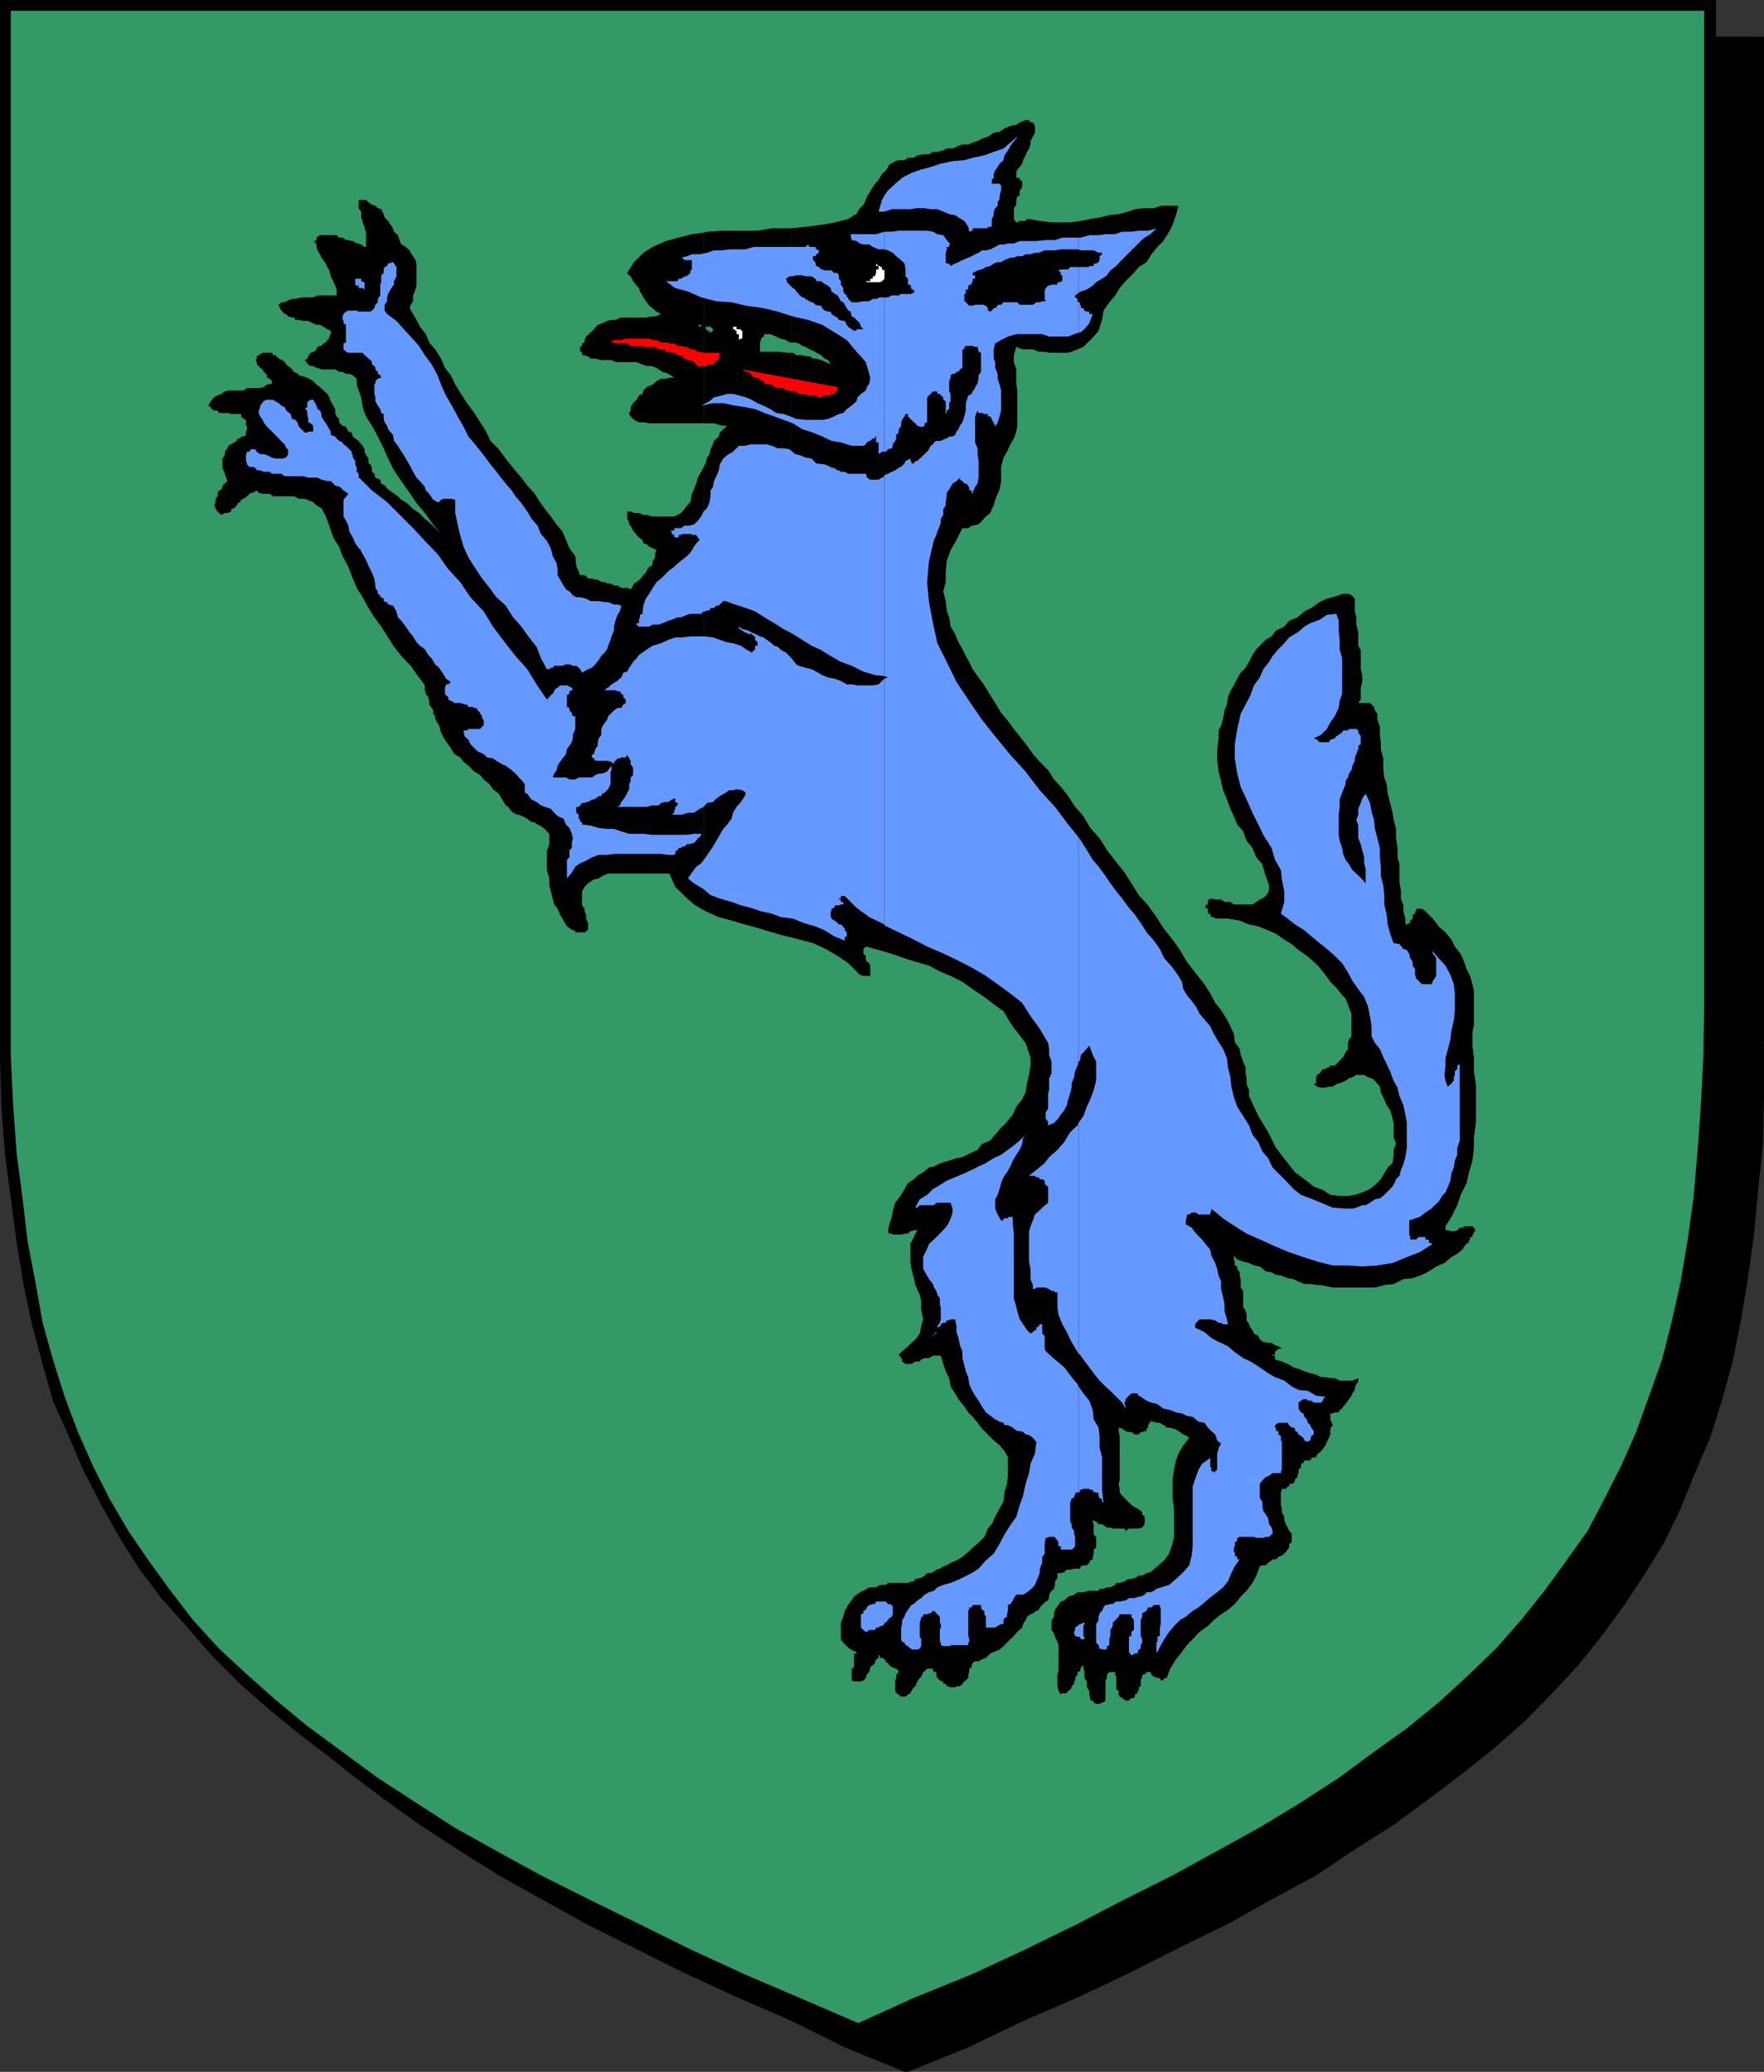
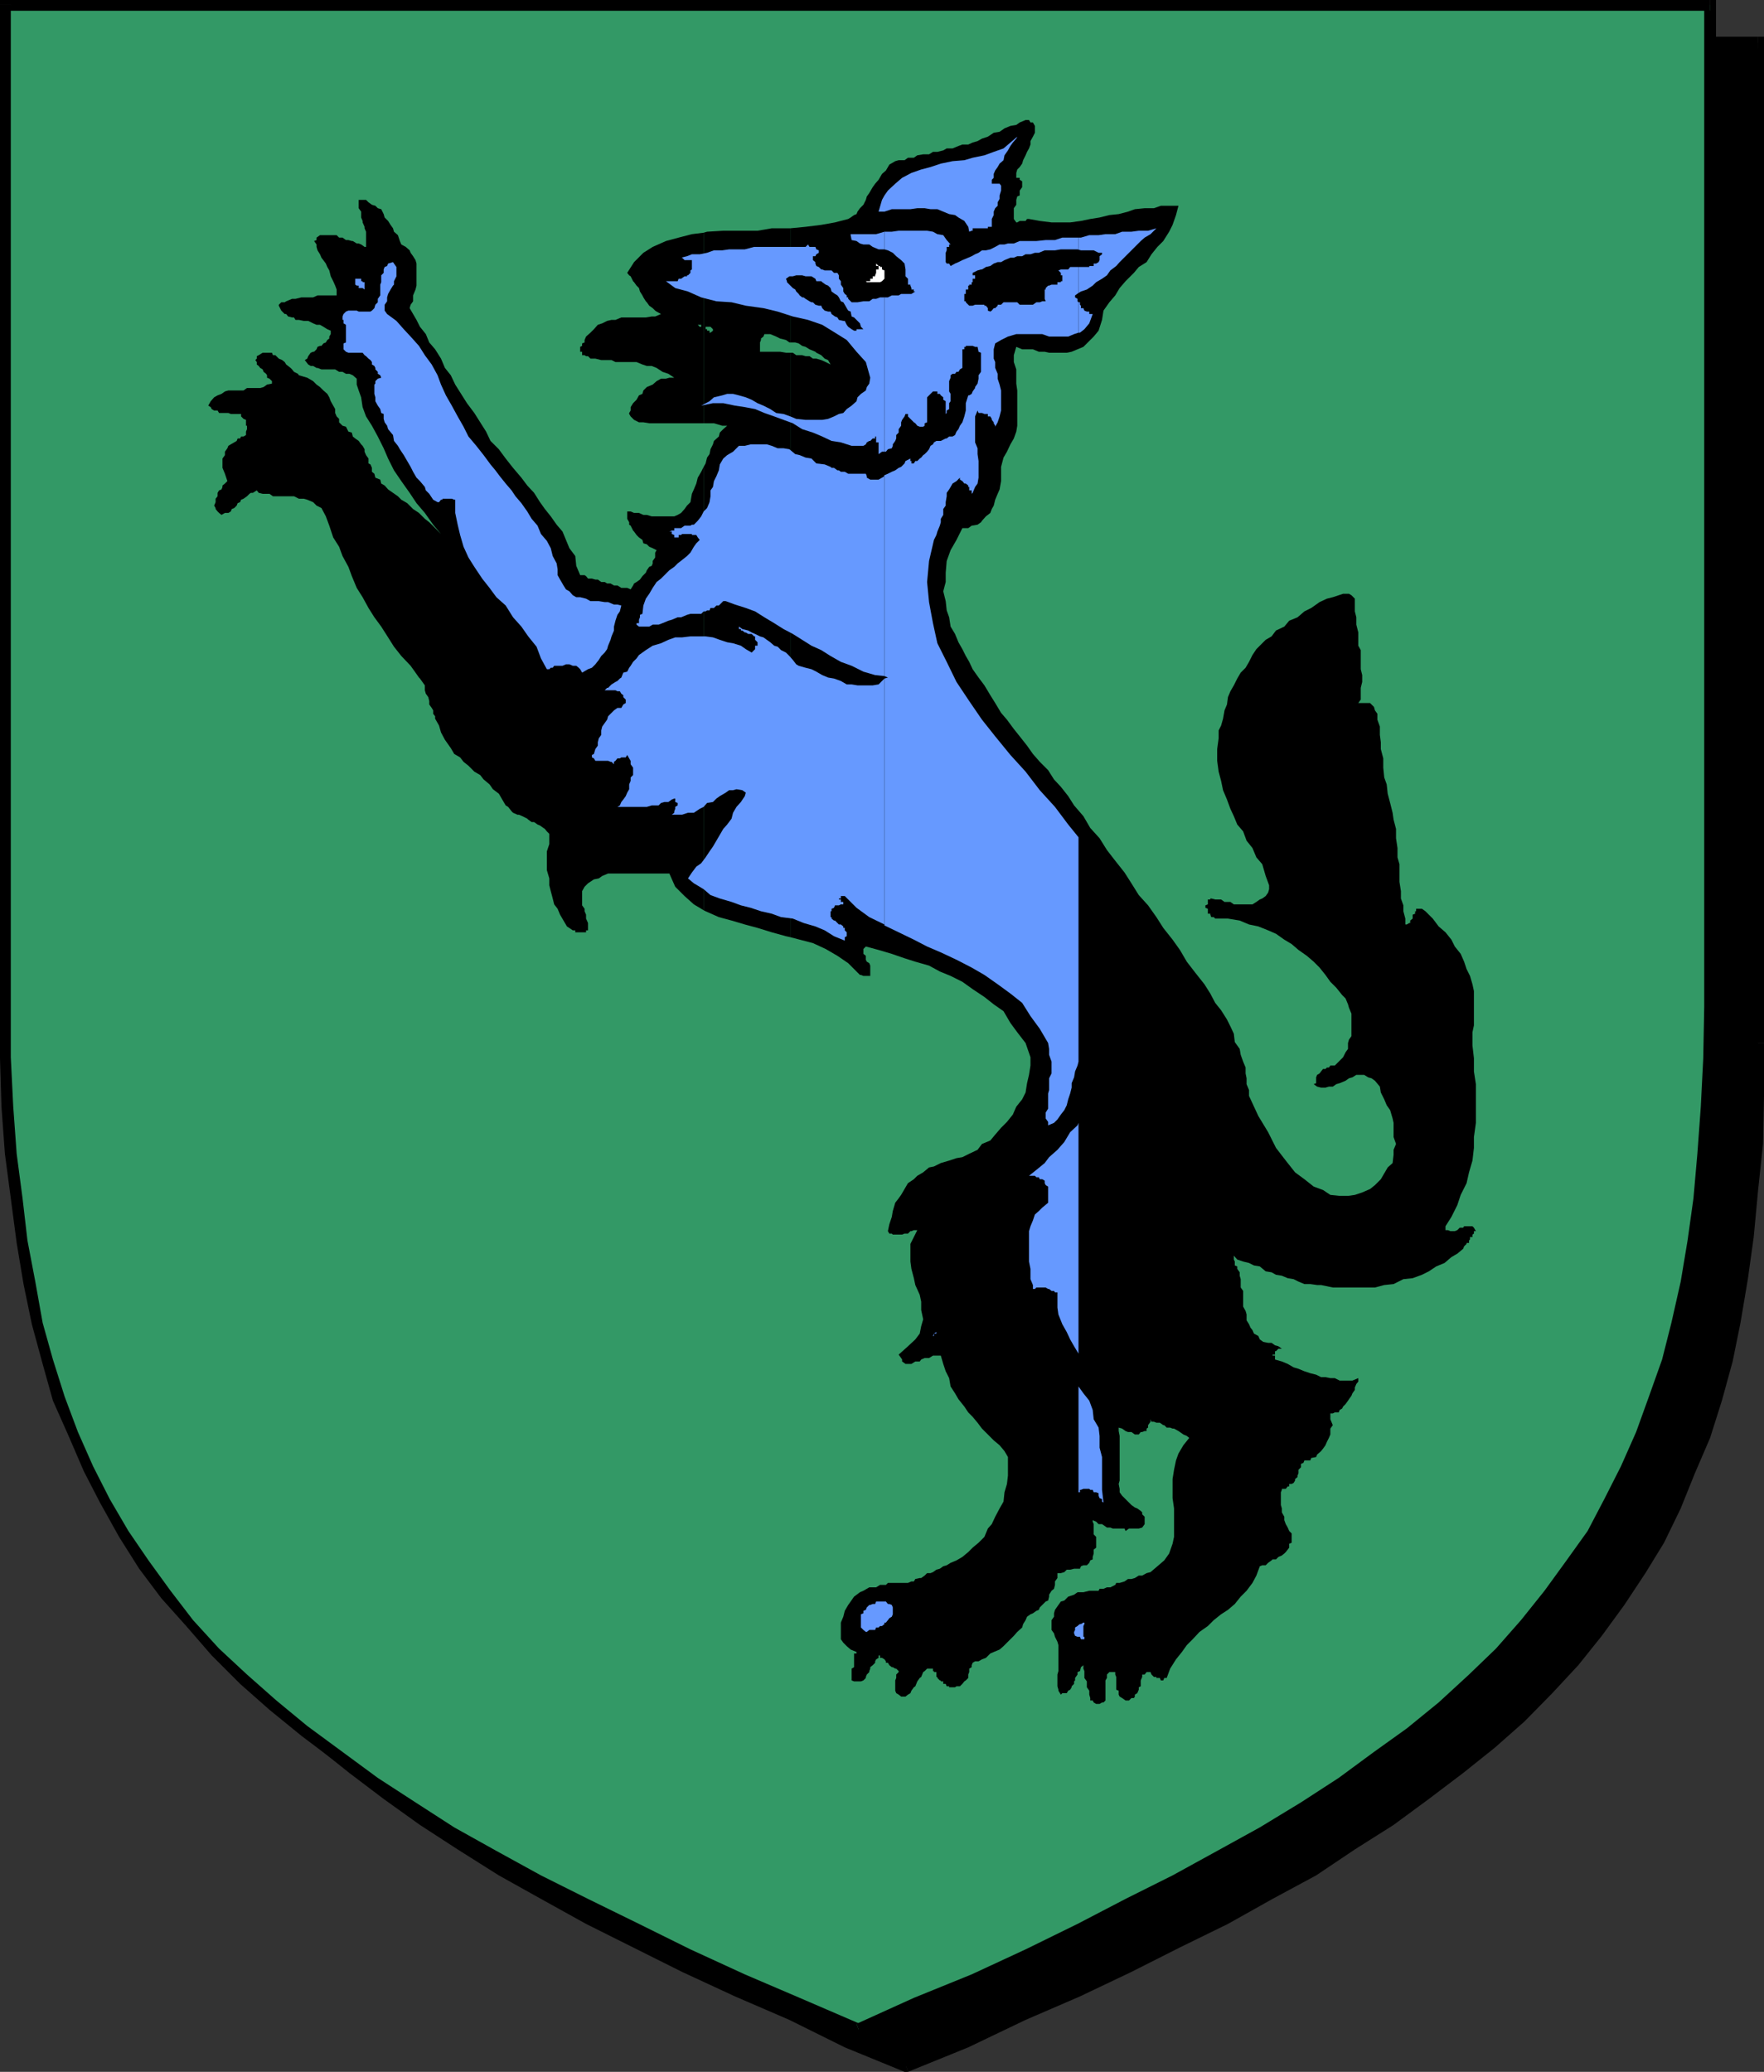
<svg xmlns="http://www.w3.org/2000/svg" width="360" height="422.898">
  <rect width="100%" height="100%" fill="#333333" stroke="none" />
  <path d="m184.8 421.898 12.302-5.199 11.699-5.101 11.101-5.301 10.301-5L240.5 396.5l9.402-5 9.098-4.8 8.602-5.102 8.398-4.801 7.703-5.5 7.2-4.797 7-5.3 6.199-5.5 6.3-5.302 5.7-5.5 5.3-5.8 4.801-6 4.598-6.2 4.3-6.5 3.301-6.5 3.399-6.199 3.402-7.402 2.598-7.2 2.402-7.5 2.2-8.097 1.597-8 1.5-8.402 1.203-9.098 1.2-9.102.699-9.398.199-9.8V8.7h-348v204.198l.5 10.801.5 9.801.699 9.398.703 9.102 1.2 9.098 1.5 8.402 1.898 8 1.902 8.098 2.7 7.5L25 300.297l3.102 6.902 3.398 6.7 3.8 6.5 4.102 6.5L44 333.097l4.5 6 5.3 5.8 5.802 5.5 6 5.301L72 361.2l7 5.301 7.203 4.797 7.899 5.5 7.898 4.8 8.902 5.102 9.098 4.8 9.402 5 10.301 4.797 10.598 5 11 5.3 11.5 5.102 12 5.2" />
  <path d="M357.902 212.898V223.7l-.5 9.801-.699 9.398L355.5 252l-1.2 8.898-1.5 8.399-1.398 8.203-2.402 7.598-2.2 7.699-2.597 7.203-3.101 6.7-3.399 7-3.8 6.5-4.301 6-4.399 6-4.8 6.198-5.2 5.801-5.601 5.301-6.2 5.5-6 5.5-7.199 4.797-7.203 5.3-7.7 5-7.898 4.801-8.601 5.5-9.2 4.801-9.601 5.098-10.297 4.8-10.5 5-11.101 4.801L196.8 415.5l-12.2 5.2.7 2.198 12.3-5 11.7-5.601 11.101-4.797 10.5-5 9.899-5 9.8-4.8 9.102-5.102 8.899-4.801 7.898-5.297 7.902-5 7.2-5.3 7-5.302 6.5-5.199 6-5.3 5.699-5.801 5.3-5.7 4.801-6 4.598-6.3 4.3-6.5 3.802-6.2 3.398-7 2.902-7.199L349 293.5l2.402-7.602 2.2-8 1.601-7.898 1.5-8.902 1.2-8.598.898-9.602 1-9.398.199-9.8v-10.802h-2.098" />
  <path d="m358.8 9.898-.898-1.199v204.2H360V8.698L358.8 7.5l1.2 1.2V7.5h-1.2v2.398" />
  <path d="M184.8 9.898h174V7.5h-174v2.398M12 8.7l-1.2 1.198h174V7.5h-174l-.898 1.2.899-1.2h-.899v1.2H12" />
-   <path d="M12 212.898V8.7H9.902v204.2H12" />
  <path d="M184.602 420.7h.699l-11.7-5.2-11.8-5.102-11-4.8-10.598-5-9.8-4.801-9.602-5.098-9.2-5.199-8.601-5.102-8.398-4.8-7.7-5-7.199-5.301-6.902-4.797L66.5 355l-6.2-5.5-5.8-5.3-4.797-5.802-5-6.199-4.601-6-4.102-6-3.297-6.5-3.601-7L26.203 300l-2.601-7.203-2.7-7.7L19 277.5l-1.898-8.203-1.5-8.399-1.2-8.898-.699-9.102-.902-9.398-.301-9.8-.5-10.802H9.902l.2 10.801.5 9.801.699 9.398L12 252.5l1.203 8.598 1.5 8.402 1.899 8.398 2.398 8 2.203 7.602 2.598 7.2 3.101 7.198 3.399 7 3.8 6.2 4.102 6.5 4.797 6.3 4.8 6 5.302 5.7 5.699 5.8 6 5.301 6.5 5.2 7 5.3 7.402 5.301 7.7 5 8.398 5.297 8.601 4.8 9.2 5.102 19.601 9.801 10.797 5 11.102 4.797 11.3 5.601 12.2 5h.699-.7.7l-.7-2.199" />
  <path fill="#396" d="M175 414.297 187.203 409l11.297-5.102 11.102-5.199 10.8-4.8 10-5.102L240 384l9.203-5 8.598-5.102 8.199-4.8 7.902-5.2 7.2-5.101 6.699-5.297 6.5-5.203 6.199-5.797 5.5-5.3 5.3-5.7 4.802-6 4.3-6 4.399-6.5 3.8-6.5 3.399-7 3.102-6.703 2.601-7.2 2.7-7.699L342.3 270l1.902-7.902 1.399-8.899 1.199-8.601.8-9.098.7-9.602.5-9.898.199-10.5V1H1v215l.5 9.898.703 9.602 1.2 9.098 1.199 8.601L6 262.098 7.5 270l2.402 7.898 2.098 7.7 2.703 7.199 3.598 6.703 3.3 7L25 313l4.102 6.5 4.8 6 4.801 5.7 5.297 6 5.703 5.3 6 5.797 6.5 5.203 7 5.297 7.2 5.101 7.398 5.2 8.402 4.8 8.899 5.102 9.101 5 9.399 4.797 10.3 5.101 10.301 4.801 11 5.2L163 409l12 5.297" />
  <path d="m347.8 205.5-.198 10.5-.5 9.898-.7 9.602-.8 9.098-1.2 8.601-1.402 8.399-1.898 8.402-1.899 7.5-2.703 7.598-2.598 7.199-3.101 7-3.399 6.703-3.402 6.5-4.297 6-4.5 6.2-4.8 6-5.102 5.8-5.5 5.297-6.2 5.703-6.5 5.297-6.699 4.8-7.199 5.301-7.703 5-8.398 5.102-8.7 4.797-9.101 5-9.598 4.8-9.8 5.102-10.602 5.2-11 5.101-11.801 4.797-11.7 5.3.7 1.903 12.203-4.8L199 404.897l11-5 10.602-4.8 10.3-5.098 9.598-5 9.102-4.8 8.699-5.302 8.402-5 7.399-5.101 7.699-5.297 7-5.203L295 349l6.203-5.3 5.797-5.802 5.3-5.699 4.802-6 4.5-6 4.398-6.5 3.602-6.5 3.601-6.902 2.797-7.2 2.703-7.199 2.399-7.5 2.398-8.101 1.703-8.2 1.598-8.398 1-8.902 1-9.297.699-9.602.203-9.898.5-10.5h-2.402M349 2.2 347.8 1v204.5h2.403V1L349 0l1.203 1V0H349v2.2" />
  <path d="M175 2.2h174V0H175v2.2M2.203 1 1 2.2h174V0H1L0 1l1-1H0v1h2.203" />
  <path d="M2.203 205.5V1H0v204.5h2.203M174.8 413.098h.7l-12.297-5.301L152 403l-11.098-5.102-10.5-5.199L120 387.598l-9.598-4.801-9.101-5L92.703 373l-7.902-5.102-7.7-5-14.398-10.601-6.3-5.2-6-5.3-5.7-5.297-5.3-5.8-4.602-6-4.5-6.2-4.098-6-3.8-6.5L19 299.297l-3.098-7-2.699-7.2-2.402-7.597-2.098-7.5-1.5-8.402-1.601-8.399-1-8.601-1.2-9.098-.699-9.602-.5-10.101V205.5H0V216l.3 9.898.7 9.602 1.203 9.098 1.2 9.101 1.398 8.399 1.699 8.199 2.203 8.101 2.098 7.5 3.199 7.2 3.102 7.199 3.3 6.402 3.899 7 4.101 6.5 4.5 6L38 331.9l5.203 6L49 343.7l6 5.3 6.5 5.297 6.902 5.203 7.2 5.297 8 5.101 7.898 5 8.602 5.301L109.5 385l9.8 5 9.903 5.098 10.5 4.8 11.098 5L162.5 410.2l12.3 4.8h.7-.7l.2.5.5-.5-.7-1.902m-31.198-227.301L144 186l2.703 1.2 2.598.698 2.699.801 2.602.7 2.898.898 2.902.8.899.2V72h-.899l-1.199-.203h-4.101v-1.899l.199-.5v-.3l.5-.399.199-.5h1.203l1.2.5.8.399 1.2.3.699.5h.199v-23.3H157.5l-2.898.5h-7l-3.301.199-.7.203v19.2H145l.5.5v.3l-.5.398v.301-.3h-.2V67.5h-.5v-.3h-.3v-.5h-.398v19.698h2.101l1.7.5h1l-.801.7-.7.699-.199.8-1 .903-.203.7-.5 1-.2 1-.5.698-.3 1.2-.398.699v90.5" />
  <path d="m143.602 95.297-.5 1-.7 1.203-.3 1.2-.5 1.198-.399.899-.3 1.703-.7.7-.5.698-.703.801-.7.399-.698.3H133l-1-.3h-.7l-.898-.399h-1l-.699-.3H128v1.5l.402.699v.5l.301.199.5 1 .2.203.5.7.5.5.699.5.199.698.699.2.5.5.703.3.797.399-.297.5v1l-.5.703v.5l-.203.5-.5.2-.5.698-.2.5-.698.7-.5.699-.7.5-.5.3-.199.403-.5.797L128 120h-1.2l-.8-.5h-.7l-.698-.402h-.7l-.5-.301h-.699l-.703-.5h-.5l-.7-.2h-.8l-.398-.5-.301-.199h-.899l-.8-1.898-.2-2-1.199-1.602-.703-1.699-.7-1.699-1.198-1.402-1.2-1.7-1.199-1.5-1-1.398-1.203-1.902-1.398-1.5-1.2-1.598-1.699-2-1.5-1.902-1.402-1.899L100.1 90l-.898-1.902L98 86.199l-1.2-1.902-1.5-2-2.398-3.797L92 76.598l-1.2-1.5-.8-1.899-1.2-1.902-1.198-1.399-.7-1.699-1.199-1.5L85 65.297l-1.398-2.399.199-.699.5-.699v-1.203l.5-1.2.199-.8v-4.5l-.2-.7-.5-.8-.5-.7-.198-.5-.801-.699-.899-.5-.3-.699L81.203 48l-.8-.703-.2-.7-.5-.699-.5-.8-.703-.7-.2-.699-.5-1-.698-.199-.5-.5-.7-.203-.699-.5-.5-.5h-1.5V42.5l.5.7v1.198l.297.7v.3l.402.899v.3l.301.7v3.101h-.3l-.7-.5-.5-.199h-.402L72 49.2h-.2l-.697-.2h-.5l-.7-.5h-.699l-.5-.5h-3.402l-.7.5v.5l-.5.2.5.698v.5l.2.7.5.8.3.7.899 1.199.3.703.403.7.297 1.198.5 1 .402.899.301.8v1.2h-3.902l-.899.402H61.5L60.3 61h-.698l-1.2.5-.3.2h-.7l-.5.5v.198l.5 1 .7.7h.3l.399.5.8.199H60l.3.5h.7l1 .203h.902l1 .5.7.297h.699l.699.402.8.5.7.301v.7l-.297.5v.398l-.402.3-.301.5-.5.2-.398.5H65.3l-.5.199-.2.5-.5.5h-.199l-.5.203-.5.7-.199.5-.5.3.7.898.5.301h.5l.699.399h.199l.8.3h2.801l.801.5h.7l.699.399h.699l.699.3.8.7V78.5l.403 1.2.5 1.398.297 2L74.703 85l1.2 1.898 1.199 2.2L78.3 91.5l.902 2.098 1.2 2.402 1.5 2.2 1.699 2.398L85 102.699l1.703 2 1.7 2.399L90 109l-1.2-1.203-1.198-1.2-.899-.699L85.5 104.7l-1.2-.8-1.198-1.2-1.2-.699-.699-.703-2-1.399-.703-.8-.7-.399-.198-.8-1-.399-.2-.8-.5-.403V95.5l-.3-.703-.399-.2v-1l-.5-.699-.3-.699v-.5L74 91l-.297-.3-.5-.7-.703-.5-.5-.402-.2-.801-.698-.2-.5-1-.7-.199-.699-.699V85.5l-.5-.5-.3-.703V83.5L68 82.797l-.5-.899-.297-.8-.402-.7L66 79.7l-.7-.7-.698-.5-.7-.703-1.199-.7-1.703-.5-.2-.3-.8-.399-.398-.5-.301-.3-.5-.399-.399-.3-.3-.5-.5-.399-.7-.3-.699-.7h-.5L55.5 72h-1.898l-.801.5-.399.2v.5l-.3.3.3.398v.5l.399.301.3.399.5.3.2.5.5.399.199.3v.5l.5.2.5.5v.5l-1 .203-.7.5-.698.2h-2.7l-.699.5h-3.101l-.7.198-.699.5-.8.301-.7.399-.703.8-.5.899.5.3.203.403.5.297h.7l.3.5h1.899l.5.203h2.101v.5l.5.5.5.2v1.198h.2v.7l-.2.5v.699l-.5.3h-.5L49 89.5h-.5l-.2.5-.5.297-.698.402-.5.301-.2.5-.5.7v.698l-.5.7V95.5l.5 1.2.5 1.5-.5.5-.5.398v.3l-.199.5-.5.2-.3.5v.699l-.403.5v.703l-.297.7.297.5v.198l.402.5.301.301.5.399.7-.399h.699l.5-.3.199-.5.5-.2.5-.5.199-.5.5-.199.203-.5.5-.203.7-.5.5-.5.3-.2h.399l.8-.5.399.5.8.2H55l.703.5H60l1 .5h1l.703.203 1.2.5.699.7 1 .5.898 1.698.703 1.899.797 2.402 1.203 1.899.7 1.902 1.199 2.2.699 1.898 1 2.402L74 121.898l1.203 2.2 1.2 1.902 1.398 1.898 1.402 2.2 1.2 1.902 1.5 1.898 1.898 2 1 1.399.699 1 .203.203 1 1.398v1l.2.7.5.699.199.8v.7l.5.703.3.5v.7l.399.5v.5l.8 1.398L90 149.5l.8 1.5 1.2 1.7.703 1.198 1.2.7.699.902 1 .797L96.8 157.5l1.199.7.703.898 1.2 1 .699 1 1.199.902.699 1.2.703 1.198.5.301.7.899.3.3.899.399h.3l.7.3 1 .5.199.2.699.5h.5l.703.5.5.203.7.5.3.2.399.5.5.5v2.097l-.5 1.5v3.8l.5 1.7v1.402l.3 1.2.399 1.5.3 1.199.7.902.5 1.2.699 1.198.703 1.2 1.2.8h.5v.399h2.199v-.399H120v-1.5l-.398-.898v-.8l-.301-.7v-.5l-.5-.703v-2.899l.5-.898.3-.3.399-.403 1.203-.797 1-.203.7-.5 1.199-.5h12.5L137.8 181l1.902 1.898 1.899 1.7 2 1.199v-90.5" />
  <path d="M143.602 66.7h-.801l-.399-.403h-.3 1v.402h.5V47.5l-2.399.297-2.703.703-2.598.7-2.699 1.198-1.902 1.2-1.899 1.902L128 55.7l.402.5.301.198.5 1 .2.2.5.699.5.5.199.703.5.797.199.402.5.801.199.2.5.698.703.5.5.5.297.2.902.5-1.199.5H133l-1.2.199h-5l-1.198.5h-.801l-.899.203-1 .5-.902.297-.797.902-.703.7-.898.8-.301.7v.5l-.5.199v.5l-.399.199v1h.399v.703h.5l.3.2H120l.5.5h1l1.203.3h2.098l.8.398h4.301l1.2.5.898.301h1l1 .399 1.203.8 1.2.399 1.199.8h-1l-.7.2h-1l-.902.5-.797.703L132 79l-.7.7-.198.698-.7.301-.5.899-.699.699-.5.8v.7l-.3.5v.203l.3.5.7.7 1 .5h.898l1.199.198h11.102V66.7M161.3 191.297l1.903.5 2.7.703 2.597 1.2 2.402 1.398 2.2 1.5L175 198.5l.5.5h.203l.5.2h1.399v-2.102l-.2-.5-.5-.301-.199-.399v-.8l-.5-.399v-1l.5-.5 2.598.7 2.699.8 2.602.899 2.199.699 2.8.8 2.2 1.2 2.199.902 2.402 1.2 2.098 1.5 2.402 1.601 1.899 1.5 2 1.398 1.402 2.399 1.399 1.902 1.699 2.2 1 2.898v1.703l-.301 1.898-.398 1.7L209.3 223l-.7 1.398-1.199 1.5-.699 1.602-1.203 1.5-1.2 1.2-1.198 1.398-1 1.199-1.7.703-.902 1.2-1.7.8-1.398.7-1.199.198-1.5.5-1.703.5-1.398.7-1 .199-1.2 1-1.199.703-.703.7-1.2.8-1.398 2.398-.5.7-.699.902-.5 1.7-.203 1.198-.5 1.5-.297 1.399.297.5h.5l.203.203h1.899l.5-.203h.699l.5-.5h.2l.5-.2h.703l-.703 1.403-.7 1.398v3.602l.2 1.5.5 1.898.3 1.399.903 2 .297 1.402v1.7l.402 1.898-.402 1.402-.297 1.5-.902 1.2-1.5 1.398-1.899 1.703.5.7.2.3v.398l.699.5H186l.8-.5h.903l.297-.398.703-.3h.899l.8-.5H192l.5 1.698.5 1.5.703 1.399L194 283l.902 1.398.7 1.2 1.199 1.5.8 1.199.899.902 1 1.2.902 1.199 1.2 1.199L202.8 294l1.199 1 1 1.2.703 1.198v3.801l-.203 1.7-.5 1.699-.2 1.902-.8 1.398-.898 1.7-.7 1.5-.8.902-.7 1.7-1.199 1.198-1.203 1-.898.899-1.2 1-1.199.703-1.203.5-.797.5-.703.2-.7.5-.698.198-.7.5-.5.2h-.699l-.5.5-.703.5h-.297l-.902.199-.301.5h-.5l-.7.3h-4.097l-.402.403h-1.2l-.8.5h-1.399l-1.199.7-.703.3-1.2.898-.698 1-.5.7-.7 1.199-.3 1.203-.5 1.2v3.398l.5.699.699.703.8.7 1.2.5v.3h-.5v2.797l-.5.3V343l.5.2h1.402l.5-.2.5-.5v-.203l.2-.5.5-.5v-.2l.199-.5v-.3l.5-.399.5-.5v-.3l.199-.399.5-.3v-.5h.3v.5h.4l.5.3.3.399v.3h.403l.297.5.5.399h.203l.5.3h.2l.5.5v.2l-.5.5v.703l-.2.5v2.098l.2.5.5.3.5.399h.898l.5-.399.5-.3.199-.5.5-.7.3-.199.403-1 .5-.699.297-.203.402-1 .301-.2.5-.5h1.2v.5h.199v.2h.5v1h.199v.203l.5.5H192v.2h.5v.5h.5l.203.5h.5v.198h1.2l.3-.199h.7l.5-.5.398-.5.3-.199.5-.5v-.703l.2-.5v-.7l.5-.3v-.399l.199-.5.5-.3h.703l.7-.399.8-.3.899-.899.699-.3 1.199-.5.8-.7.7-.703.703-.7.7-.699.699-.8 1-.899.199-.699.5-.8.3-.7.7-.5.5-.203.699-.5.5-.2.203-.5 1.2-1.199.5-.199.199-.8v-.399l.5-.8.5-.403.199-.797v-.703l.5-.7v-1h.699l.703-.199.5-.5h.7l.8-.199h1.2l.199-.5.5-.199h.699l.5-.5.199-.5.5-.203v-.5l.203-.7v-.8l.5-.399V313.7l-.5-.5v-2.101l-.203-.5v-.301l.703.3.5.5h.7l.3.2.7.5h.699l.5.203h2.398l.203.5.7-.5h2l.699-.203.5-.7v-1.5l-.5-.5v-.398l-.301-.3-.7-.5-.5-.2-.699-.5-1.902-1.902-.5-.7v-.699l-.2-1 .2-.699v-9.101l-.2-1v-.7l.7.2.703.5.5.199h.7l.699.5h.8l.399-.5h.3l.5-.2H234v-.5l.3-.199v-.5l.5-.699v-.5l.2.5h.5l.5.2h.703l.7.5h.199l.5.5h.699l.5.199h.3l.899.5.3.199.7.5.703.3.5.403-1.203 1.5-1 1.7-.5 1.398-.398 1.902-.301 1.898v3.899l.3 2.101v5.801l-.3 1.399-.7 2-1 1.402-1.398 1.2-1.402 1.198-.801.2-.898.5h-.7l-.8.5-.7.199h-.699l-.703.5-1 .3h-.7l-.198.403-1 .5h-.7l-.699.297h-.8l-.2.402h-1.902l-1.2.301h-1.199l-.699.5-1.203.398-.797.801-.703.2-.5.699-.7 1-.198.699V330l-.5.7v2l.5.698.199.7.5 1 .199.699v5.3l-.2.7v2.402l.2.7v.199l.5.8.3-.3h.903l.297-.5.402-.2.301-.5v-.199l.5-.5v-.5l.2-.199v-.5l.5-.703v-.5l.5-.2.199-.8.5-.399v.7l.199.5v1.402l.5.7v1.198l.5.7v.8l.199.7v.5h.5l.203.402.5.297h.7l.5-.297h.3l.399-.402V343l.3-.5v-.703l.5-.5h1.2v.5l.199.5v2.601l.5.2v.8l.199.399.5.3.703.5h.7l.5-.5h.5l.199-.3v-.399l.5-.3.3-.7v-.5l.399-.199V343l.3-.703v-.5h.5l.399-.5h.8l.2.5.5.5h.5v.203h.703l.2.5h.5l.199-.5h.5l.699-1.902 1.199-1.899 1.203-1.5 1-1.402 1.2-1.2 1.398-1.5 1.699-1.199 1.203-1.199 1.5-1.199 1.399-.902 1.398-1.2 1.203-1.5 1.2-1.199 1.199-1.601.8-1.5.7-1.899.5-.199h.699l.5-.5.699-.5.203-.203h.7l.5-.5.699-.297.5-.402.3-.301.399-.5.3-.399v-.8l.5-.2V313l-.5-.5-.3-.703-.399-.7-.3-.8v-.7l-.5-.898v-.8l-.2-.7v-2.601l.2-.5v-.2h.8l.399-.5h.3v-.5h.5l.399-.199.3-.5v-.3l.5-.399v-.3l.2-.5v-.7l.5-.5v-.703l.5-.2.203-.5h1.2l.199-.5 1-.199.199-.5.8-.699.399-.5.5-.699.3-.703.403-.797.297-.703v-1.2l.5-.699-.5-1.199V288.5h.5l.402-.203h.801l.2-.5.5-.297.199-.402.5-.5.5-.7.199-.3.5-.7.199-.5.5-.699v-.5l.3-.699.403-.5v-.703l-1.203.5h-2.598l-1-.5h-.902l-1-.2h-.898l-1-.5-1.2-.3-1.199-.399-1.203-.5-1-.3-1.2-.7-1.198-.5-1.399-.398v-.8h-.5v-.2h.5v-.703h.2l.5-.5h.699l-.7-.5-.699-.2-.703-.5h-.7l-1-.199-.698-.5-.301-.699-.899-.5-.3-.699-.399-.5-.3-.703-.5-.797v-1.203l-.2-.7-.5-.898V263.5l-.5-.703v-1.7l-.203-.699v-.699l-.5-.699v-.5l-.5-.203v-.797l-.2-.402v-.801l.7.8 1.203.403 1.2.297 1 .5 1.199.203 1.199 1 1.199.2.902.5 1.2.198 1.199.5 1.199.2 1 .5 1.203.5h1.2l1.398.199h.8l2.399.5h8.602l1.898-.5 1.902-.2 2-1 1.899-.199 1.902-.699 1.399-.699 1.5-1 1.699-.703 1.402-1.2 1.2-.699 1.199-1 .199-.5.5-.5v-.199h.5v-.5L300 253v-.5h.5v-.5l.3-.203v-.5h.403l-.402-.7-.301-.3h-1.7l-.198.3h-.7l-.5.5-.5.2H296l-.5-.2h-.5v-.8l1.203-1.899 1.2-2.398.699-2.102 1.199-2.398.5-2.203.699-2.399.3-2.601v-2.2l.403-2.898v-7.902l-.402-2.598V216l-.301-2.602V210.7l.3-1.402v-7l-.3-1.399-.5-1.699-.7-1.402-.5-1.5-.698-1.598-1.2-1.5-.699-1.402-1.203-1.5-1.398-1.2-1.2-1.597-1.5-1.5-.699-.5H289v.5h-.2v.5l-.5.2v.8l-.5.398v.5h-.198l-.5.301h-.301v-1.2l-.399-1.5v-1.203l-.5-1.399v-1.5l-.3-1.898v-3.602l-.399-1.398v-1.902l-.3-2v-1.899l-.5-1.902-.2-1.399-.5-2-.5-1.898-.203-1.902-.5-1.399-.2-2v-1.902l-.5-1.899V151.5l-.198-1.5v-1.703l-.5-1.399V145.7l-.5-.699-.2-.703-.8-.797h-2.399l.5-.703v-2.399L278 139.2v-1.402l-.297-1.2V132.7l-.5-.902v-2.7l-.402-1.597V126l-.301-1.203v-2.598l-.7-.699-.5-.3h-1.198l-.899.3-1.203.398-1.2.301-1.5.7-1.698 1.199-1.399.699-1.402 1.203-1.7.7-1 1.198-1.699.801-.902 1.2-1.2.699-1.198 1.199-.7.703-.8 1.2-.7 1.398-.699 1.199-1 1-.703 1.203-.7 1.398-.698 1.2-.5 1.199-.2 1.5-.5 1.203-.3 1.7-.399 1.398-.5 1v1.601l-.3 2.2v2.398l.3 2.203.5 1.898.399 1.899.8 1.902.7 1.899.699 1.5.699 1.699 1.203 1.402.7 1.899 1.199 1.5.8 1.902 1.2 1.398.699 2.399.699 1.902v.801l-.2.7-.5.698-.698.5-.5.2-.7.5-.8.5H251.8l-.7-.5h-1.199l-.699-.5H248l-.797-.2H247v.2h-.5v1l-.5.199v.5l.5.203v1h.5v.2l.203.5h.5l.297.3h2.602l2.398.398 1.902.801 1.899.399 2 .8 1.601.7 1.7 1.199 1.5.902 1.398 1.2 1.703 1.199 1.399 1.199 1.199 1.203 1.199 1.5 1 1.398 1.203 1.2 1.2 1.5.699.699.5 1.203.199.7.5 1.198v4.602l-.5.7-.2.698v1.2l-.5.699-.5 1-.199.203-1.5 1.5h-.902l-.297.398h-.402l-.301.301h-.5l-.398.5-.301.399-.5.3-.2.5v1.2l-.5.199.7.5.8.203h.899l.703-.203H272l.703-.5.7-.2 1.199-.5.699-.5.699-.199.8-.5h1.602l.801.5.7.2.699.5 1 1.199.199 1.203.699 1.398.5 1.2.703 1 .5 1.699.2.902v2.899l.5 1.402-.5 1.2v1l-.2 1.698-1 .899-.703 1.203-.7 1.2-1.198 1.198-1 .801-1.602.7-1.5.5-1.398.199h-1.7l-1.902-.2-1.5-1-1.898-.699-1.899-1.5-1.902-1.402-1.899-2.399-2-2.601-1.601-3.2-2-3.3-1.899-4.098V222.5l-.5-1.203v-1.2l-.199-1v-1.199l-.5-1.199-.5-1.402-.203-1.2-1-1.398-.2-1.699-.698-1.5-.7-1.402-1.199-1.899-1.203-1.5-1-1.902-1.2-1.899-1.898-2.398-1.699-2.203-1.402-2.399-1.5-2.101-1.899-2.399L236 187.2l-1.7-2.402-1.898-2.098-1.5-2.402-1.402-2.2-1.898-2.398-1.7-2.199-1.5-2.402L222.5 169l-1.398-2.402-1.899-2.2L218 162.5l-1.5-1.902-1.398-1.5-1.2-1.899-1.699-1.699-1.402-1.602-1.2-1.699-1.5-1.902-1.199-1.5-1.402-1.899-1.2-1.398-1.198-2-1-1.602-1.2-2-1.199-1.601-1.203-1.7-.7-1.5-.698-1.199-.7-1.398-.8-1.402-.7-1.7-.902-1.5-.297-1.898-.5-1.402-.203-1.899-.5-2 .5-1.902v-1.899l.203-2.398.797-2.203 1.203-2.098 1.2-2.402h1.199l.699-.5 1.199-.2.703-.5.2-.3.8-.899.899-.699.3-.8.399-.7.3-1.199.5-1.203.399-.899.3-1.699v-2.902l.5-1.899.7-1.199.703-1.5.7-1.199.5-1.402.199-1.2V79.7l-.2-1.402v-2.899l-.5-1.5V72.5l.5-1.703 1.2.5h2.199l1.199.5h1.203l.899.203h3.601l1-.203 2.399-1 1.398-1.399.703-.699 1-1.199.7-2.203.3-1.899 1.2-1.699 1.199-1.402.898-1.5 1.203-1.399 1.7-1.699 1-1.199 1.597-1 1-1.602 1.203-1.5 1.2-1.199 1.199-1.902.699-1.399.699-2 .5-1.898h-3.598l-1.402.5h-1.898l-2 .2-1.399.5-1.902.5-1.899.198-2 .5-1.902.301-1.898.399-2.2.3h-3.8l-2.399-.3-2.203-.399h-.398l-.301.399h-1.2l-.5.3h-.199l-.5-.699V42.5l.5-.703v-1l.2-.7.5-.199v-1l.5-.699V37l-.5-.3v-.403h-.7v-1l.2-.7.5-.5.5-.699.199-.699.5-1 .3-.699.399-.703.3-.797v-.703l.5-.899.403-.8v-1.399l-.402-.699h-.5l-.301-.5h-.7l-1.198.5-.7.5-1.199.2-1.203.5-1 .698-1.2.2-1.198.8-1.2.399-.902.5-1 .3-.898.403h-1.2l-.8.297-1.2.5h-1.199l-.703.402-1.2.301h-.898l-.8.5h-1.2l-1.199.2-.703.5h-1.2l-.698.5h-1.2l-.699.198-1.203.7-.7 1.199-.8.703-.7 1.2-.698.8-.5.7-.7 1.198-.5.7-.199.699-.5 1-.703.703-.5.7-.2.5-.5.198-.698.5-.5.301-2.7.7-2.8.5-3.2.398-3.101.3v23.301h1l.699.2.703.5.7.199.8.5 1.2.5.199.203 1 .5.699.7.699.3.5.898-1-.5-.898-.398-1-.3h-.7l-.699-.5h-.8l-.7-.2H162.5l-.7-.5h-.5v119.297" />
-   <path fill="#69f" d="m73.5 112.098.5 1 .703 1.199.5 1.203.7 1.398.5 1.2.199 1.402v.5l.5.7v.5l.5.3v.398h.199l.5.301v.5h.199v.2h.5l.203.5h.5v.199h.5l.7 1.199.3 1.203.7.7.898 1.198.8 1.2.7.8.699 1.2.703.699 1 .703.7 1.2.699.698.699 1.2.8.699.7 1L91 138.5l1 .7-.5.5H91v.198l-.2.5v1.2l.2.3.5.399v.5l.5.3h.203l.5.403h1.399l.699.297h.5l.3.5h.899l.3.203h.403l.297.5.5.5v.2l.402.5v.5l.301.198v1.2l-.3.199-.403.5h-2.398l-.301.3h-.7l.2 1.2.8.703.399.898 1.5 1.5 1.203.5.7.7 1.199.199.699.5 1.199.703.703.297 1.2.902.8.7.7.8.699.7.5.699v1.699l.5.203.699 1 .199.2 1 .5.902.698.801.301 1.2.399.699.8.699.7 1.199.5.5 1.199.703.703.5 1.2.2.898-.2 1v1l-.5.402v1.5l-.5.5v3.797l1-1.2.7-1.199 1-.699 1.199-.5L120.8 175l1.402-.5h1.7l1.398-.203h9.601l1.5.203h1.2l.199-.203v-.5l.5-.297.199-.402h.5l.203-.301h.5l.5-.5h.7l.3-.2h.399l.5-.5.3-.5.399-.199.3-.5v-.199h-1.5l-1.398.2H133l-1.7-.2h-2.898l-1.601-.5-1.5-.5h-1.399l-1.699-.199-1.703-.5-1.7-.203v-.5h-.398v-.5l-.3-.2v-.8l-.5-.399V164.7h.5l.3-.3.399-.5h.5l.3-.2H120l.8-.5h.403l.297-.199.703-.5h.5l.2-.5.5-.203.699-.7.5-1V157.5l.199-.3v-.903l-.7.902-.199.301-1 .398h-.699l-.703.301-.7.5h-2.698l-.7.399h-1.199l-.703-.399h-2.7l.302-.8.5-.7.199-.902.5-.797.5-.703.199-.2.5-.699.203-1 1-1.398.2-.8v-.7l.5-1.203v-2.598h-.5l-.2-.5v-.199l-.5-.5v-.5l-.5-.203v-2.399l.5-.3v-.5l.5-.2h.2l-.2-.5-1-.5h-1.402l-.5.5h-.2l-.5.5v.2l-.3.5-.399.3-.3.399-.5.5-2.102-3.098-1.898-3.101-2.399-2.7-2.203-2.8-2.398-3.2-1.899-3.101L96 121.898l-2.098-3.101-2.402-2.598-2.2-3.101-2.597-2.7-2.402-2.601-2.7-2.7L79 102.5l-3.098-2.402-2.402-2.399v14.399m0-14.398-.297-.2v-.8l-.402-.403V95.5l-.301-.703v-.7l-.5-.699v-.5l-.2-.199v-.5L70.603 91l-.5-.3-.2-.403-.699-.297-.5-.5-.3-.402-.903-.301v-.7l-.297-.5-.402-.699-.301-.5-.5-.699-.398-.699v-.5l-.301-.703-.5-.297-.2-.703-.5-.899-.199-.3h-.5l-.5.3-.199.399v.8l-.5.403.5.297v.703l.2 1v.7l.5.198.5.5v1.2h-1l-.2.199h-.5l-.203-.2-1-1-.2-.699-.5-.699-.698-.199-.301-1-.899-.703-.3-.7-.7-.3-.5-.5-.699-.399-.5-.3h-1.402l-.5.3-.7.899v.3l-.3.7v.5l.3.703.5.7.2.5.5.698.699.7.703.699.5.5.7.703.699.797.5.402.3.801.399.2v1l-.399.698-.8.2h-1.399l-.703-.2-1-.5-.7-.199h-.698l-.7-.5-.3-.5h-.899l-.3.5h-.5l-.2.7v1.199l.2.5v.199l.5.5h.699l.5.203.3.5h.7l.699.297H55l.5.402h1.902l.7.5H62l.902.301h1.899l.8.398 1.2.301h.699l.902.899 1 .3.7.7 1 .699-1 1.203v3.398l.5.899.5 1 .199 1.203.699 1.2.5 1.198.703 1 .297.2V97.699" />
  <path fill="#69f" d="M73.5 72h.5l.402.5.301.2.5.5.399.3.3.398v.5l.5.301.2.399v.3l.5.5v.399l.5.3.199.5-.7.2-.5.5v.5l-.199.203v1.898l.2.7v.8l.5.899.5.703.199.797.5.203v1l.199.7.5.698.203.7 1 1.199.2 1.203.8 1 .399.7.8 1.198 1.399 2.399.5 1L85 97.5l.703.7 1 1.198.2.7.699.699.8 1.203.899.5h.3L90 102h.3v-.203h1.903l.5.203h.2v2.7l.5 2.398.5 2.101.699 2.399 1 2.199 1.199 1.902 1.601 2.399 1.5 1.902 1.399 1.898 1.902 1.7 1.5 2.402 1.7 1.898 1.398 2L109.5 132l.902 2.398 1.2 2.2h.5l.3-.301h.399l.3-.399h1.7l.699-.3h.703l.7.3h.699l.5.399.3.3.399.7 1.199-.7.8-.3.7-.7.703-.898.5-.8.7-.7.5-.699.199-.703.5-1.2.199-.699.5-1.199v-.8l.3-1.2.399-1.199.5-.703.3-1.2-.8-.199h-.7l-1.198-.5h-.7l-1.199-.199H120.5l-.898-.5-1.2-.3h-.8l-.7-.399-.699-.8-.703-.403-.5-.797-.7-1.203-.5-.899V116.2l-.198-1.199-.801-1.5-.399-1.602-.8-1.5-1.2-1.398-.699-1.703-1.203-1.399-.898-1.5-1.2-1.699-1.199-1.402-.8-1.2-1.2-1.398L102 97.2l-.898-1.2-1-1.203-1.399-1.899-1.5-1.898-1.601-1.902-1-2-1.2-2.098-1.199-2.203L91 80.699 90 78.5l-.7-1.902-1.198-2.2-1.399-1.898-1.203-1.902-1.7-1.899-1.398-1.5-1.5-1.699L79 64.098l-.5-.7V62.2l.5-.699v-.8l.203-.7.5-.902.5-.801.2-.2v-.699l.5-1V54.5l-.5-.703-.2-.297-1 .297-.203.5-.5.203-.2.5v.7l-.5.5v1.398l-.198.5v2.199l-.5.703v.7l-.5.5-.2.698-.5.5-.3.2H73.5V72m0-8.402h-.297l-.402-.2h-1.7l-.5.2-.5.5-.199.5v.699h.2V66l.5.297v3.601l-.5.2v1.199l.5.5.5.203H73.5v-8.402m0-4.801h.5l.402.3v-1.5H74v-.199h-.297v-.5H73.5v1.899m0-1.899h-1v1.2l.3.199h.403v.5h.297v-1.899m107 274.302h.3l.403-.5.297-.403.5-.297.203-.5v-1.402l-.203-.5-.5-.2h-.297l-.402-.5h-.301v4.301m0-4.301h-1.7l-.198.5h-.5l-.5.2h-.2l-.5.5-.199.5-.5.199v.5l-.5.203v2.7l.5.5.5.398h.2l.5-.399h1.199l.199-.5h.5l.3-.3H180l.5-.399v-4.602m0-138 2.902 1.399 3.098 1.5 2.703 1.402 2.797 1.2 3.203 1.5 3.098 1.601 2.601 1.5 2.7 1.898 2.601 1.899 2.399 1.902 1.699 2.7 1.902 2.601 1.7 2.898.199 1.2v1.199l.5 1.402v2.399l-.5 1v2.402l-.2.7v3.097l-.5.8v1.2l.5.703v.7l1.2-.5.699-.7.699-1 .703-.902.5-1 .297-1.2.402-1.199.301-1.199v-.902l.5-1.2.2-1.199.5-1.199.199-.8v-45.802L218 168.297l-2.7-3.598-3.097-3.402-2.902-3.797-3.098-3.402-3.101-3.801-2.7-3.399-2.601-3.8-2.598-3.899-2-4.101-1.902-3.801-.899-4.098-.8-4.3-.399-4.102.399-4.297 1-4.3.5-1 .199-.7.5-1.203.199-.7v-.699l.5-.8v-1.2l.5-.699v-.699l.203-1.203v-.7l.5-.699.297-.5.402-.699.801-.5.7-.699v.398l.5.301.398.5h.3l.5.399v.3h.2v.7h.5v.699l-.5.5.699-.7.5-1.199.5-.699.203-1.199v-3.402l-.203-1.399V91.5l-.5-1.203V85l.5-1.203.203.5h.7l.5.203h.699v.5h.5l.3.5v.2l.399.5v.198l.3.5v.2l.5-.899L204 85l.3-1.203v-4.098L204 78.5l-.398-1.203v-1l-.5-1.2v-1.199l-.301-.699v-1.902l.3-1.2 1.2-.699 1.402-.699 1.7-.5h5.3l1.399.5H218l1.203-.5.899-.3v-6.2l-.2-.199V61l-.5-.3v-.403l.7-.5V48.5H216.8l-1.5.5h-1.899l-1.902.2h-3.398l-1.2.5h-1.199l-.703.198h-1l-.898.5-1 .5-.899.2h-.8l-.7.5-.703.3-.7.399-.698.3-1.2.5-.8.403-.7.297-.902.5-.297-.5h-.5L193 53.5v-1.902l.203-.5v-.7h.5v-.5H194l-.797-.898-.703-1-1.2-.203-.898-.5-1.199-.2h-5.8l-1.403.2h-1.5v3.601l.703.2 1 .5.7.699 1 .8.699.7L184.8 55v1.398l.5.5v1.2h.5v.199l.199.5v.3h.5v.403h.3l-.8.5h-2.098l-.5.297H182l-.797.402h-.703v31.5h.3l.403-.5.797-.199.203-.5v-.3l.5-.7.2-.5v-.703l.5-.5v-.7l.5-.699V86.2l.199-.5.5-.699.199-.5h.5v.5l1.199 1.2.3.198.403.5.5.2h.7l.3-.2v-.5l.5-.199v-5.101l1.2-1.2h.898v.5h.5l.199.301.5.399v.5l.5.3V84.5l.203-.203v-.5l.5-.297v-1.203l.297-.399v-1.5l-.297-.5v-2.101l.297-.7v-.5l.402-.3h.5l.301-.399h.399l.3-.5.5-.3v-3.801h.399v-.5h.3v-.2h1.399l.5.2h.5l.203 1 .5.203v3.898l-.5.7v.699l-.203 1-.5.703v.2l-.5.698-.2.5-.5.301h-.198l-.5 1.598v1.5L196.8 85l-.399 1.2-.5.698-.3.7-.399.5-.3.699-.5.3h-.7l-.5.403H193l-1 .5h-.898l-.5.297-.2.402-.5.301-.3.7-.399.5-.5.5-.3.198-.403.5-.297.2-.5.5h-.402l-.301.5h-.5v-.5h-.2v-.5l-1 .5-.198.5-.7.699-.5.203-.699.5-.703.297-.797.402-.703.301v41l.703.297-.703.203v50.398" />
  <path fill="#69f" d="m180.5 138.5-1.2 1.2-1.198.198H175l-1.2-.199h-1l-1.198-.699-1.399-.5-1.203-.203-1.2-.5-1.198-.7-1-.5-1.2-.3-1.402-.399-.5-.3-.7-.899-.698-.8-.7-.7-1-.5-.699-.699-.703-.203-.797-.7-.703-.5-.7-.5-.698-.199-1-.5-.7-.3-.699-.399-1.203-.3-.7-.5v.5h.403v.3h.297l.5.399h.203l.5.3h.7l.5.5h.199v.7l.5.5v.699h-.5v.703l-.7.7-1.199-.7-1-.703-1.601-.5-1.2-.2-1.5-.5-1.402-.5-1.5-.199h-3.098l-1.699.2h-1.402l-1.399.5-1.5.699-1.699.5-1.402.902-1.399 1-.5.7-.699.699-.5.8-.3.399-.403.8-.797.2-.402 1-.301.203-.5.5-.398.2-.801.5-.7.698h-.199l-.5.5h2.2l.398.2h.5l.3.5.403.3v.399l.5.5v.703l-.5.297-.402.703H126l-.7.5-1.198 1.2-.2.698-1 1.399-.199.8V150l-.5.7-.203.8v.7l-.5.698-.297 1-.402.2v.5l.402.199.297.5h2.602l.5.203h.199l.5.5v-.5l.3-.203.399-.5h.5l.3-.2h.903l.297-.5.402.7.301.5V156l.5.7v1.5l-.5.5v.698l-.3.7v1l-.403.699-.297.703-.5.7-.402.5-.301.698-.5.301h6l1-.3h1.402l.5-.5.7-.2h.8l.7-.5.5-.199h.199v.7l.5.198v.5l-.5.301v.399l-.2.5v.3l-.5.399h2.102l1.2-.399h1.199l1.199-.8.8-.399.7-.8 1.199-.2.703-.699.7-.5 1.199-.703.699-.5h.8l.7-.2 1.199.2.703.5-.203.703-.797 1.2-.902 1-.7 1.198-.3 1.2-.899 1.199-.8.902-1.399 2.399-.703 1.199-.7 1L144 175l-.898 1.2-1 .698-.899 1.2-.8 1.199 1.199 1 2 1.203 1.398 1.2 1.902.698 2.399.7 1.902.699 2 .5 2.098.703 2.199.5 1.902.7 2.399.3 2.199.898 2.402.7 1.899.8 1.902 1.2 2.2.902v-.703l.398-.2v-.8l-.399-.399v-.5h-.3v-.3l-.5-.399h-.399l-.8-.8h-.2l-.5-.399v-.3h-.203V186h.203v-.5l.5-.203.2-.5h.8l.399-.2h.5v-.5h-.5v-.5h-.399v-.199h.399v-.5h.8l2.399 2.399 2.601 1.902 3.098 1.5v.2V138.5" />
  <path fill="#69f" d="M180.5 97v.2l-.5.3-.7.398h-1.698l-.7-.398v-.3l-.199-.5h-3.601l-.7-.403h-.8l-.399-.297h-.3l-.7-.5h-.5l-.203-.203-1.2-.5-1.698-.2-1-1-1.2-.199-1.199-.5-.902-.199-1.2-1-1.199-.199h-1.199L157.5 91l-1-.3h-3.297L152 91h-1.2l-1.198 1.2-1.2.698-.8.7-.7 1.199-.199 1.203-.5 1.2-.5 1-.203 1.198-.5.7v1.199l-.2 1.203-.5 1.2-.698.698-.5 1-.7.899-.8.8h-.399l-.3.2h-1.2l-.703.5h-1.398v.5h-.5l-.5.203h.5v.5l.5.2v.5h.898v-.5h.5l.203-.2h2v.2h.899l.3.5.399.5-.7.698-.5.7-.699 1.199-.699.703-1 .797-.902.703-.7.7-1 .698-1.699 1.7-.902.699-.797 1.203-.703 1.2-.7 1-.5 1.398-.198 1.699-.5.203v.5l-.2.5v.7h-.5v.3l.5.398h2.098l.703-.398h1.2l.8-.3 1.2-.5.699-.2 1.199-.5H139l1.203-.5.7-.203h2.199l.5-.5H144l.3-.2h.5l.2-.5h.703l.5-.5h.5l.899-.898h.5l1.898.7 2.203.699 1.899.699L156 126l2 1.2 1.902 1.198 1.899 1 1.902 1.2 1.899 1.199 2 .902 1.898 1.2 2.102 1.199 2.199.8 2.402 1.2 2.399.699 1.898.203V97m0-36.3h-.898l-.801.3h-.7l-.699.5h-1.199l-1.203.2h-1.2l-.698-.7v-.3h-.301v-.403l-.399-.297-.3-.5v-.703l-.5-.7v-.699l-.399-.5V56.2l-.3-.5h-.7l-.5-.5h-1.402l-.5-.199h-.2l-.5-.5-.5-.203-.199-.5V53.5l-.5-.402v-.801h.5l.2-.399.5-.3v-.5l-.5-.2-.2-.5h-1.199l-.3-.5-.5.5h-10.5l-1.903.5h-3.2l-1.398.2h-1.699l-1.402.5-1.5.3h-1.598l-1 .399-1.203.3h.203l.5.5h1.5V55l-.3.2v.5l-.5.5h-.2v.198h-.5l-.703.5h-.5l-.2.5h-2.398l1.899 1.399 2.601.703 2.7 1.2 3.101.8 3.098.2 2.902.698 3.598.5 2.902.7 3.098 1 3.101.699 2.899 1 2.601 1.601 2.399 1.5 2 2.399 1.902 2.101.899 3.2-.2 1.199-.5.703-.199.7-1 .698-.703.7-.2.8-1 .899-1 .703-.698.797-.899.203-1 .5-1.203.5-1.2.2h-3.398l-1.902-.2-1.2-.5-1.398-.5-1.5-.203-1.199-.797-1.402-.703-1.2-.5-1.199-.7-1.199-.5-1.402-.398-1.2-.3h-1.199l-1 .3-1.699.399-.902.8-1.7.899 2.399-.5h2.102l2.398.5 2 .3 2.102.403 1.898.797 2 .703 1.902.7 1.899.698 1.902 1.2 2.2.699 1.898.8 1.902.903 1.899.297L173.8 91h2.402l.5-.3.2-.403.5-.297h.199l.5-.5h.5v-.402h.199v1.199h.5v2.402l.699-.5h.5V60.7m.001-13.403-1.7.5h-5.198V48l.199 1 1 .2.699.5.703.198h1.2l.699.5 1.199.5h1.199v-3.601m0-4.097 1.5-.5h3.8l1.403-.2h1.5l1.2.2h1.398l1.199.5 1.203.5 1.2.198.699.5 1.199.7.8 1.199.2 1 .5-.2h.199v-.5h3.102v-.3h.8v-1.598l.399-.8v-.7l.3-.699.5-.5v-.703l.399-.7v-.699l.3-1v-1l-.3-.398h-1.598v-.8l.399-.403V35.5l.3-.703.5-.7.399-.699.8-.699.2-1 .703-1 .5-.902.5-.7.7-.8.199-.399-1.399 1.2-1.402 1.199-2 .703-1.899.7-2.402.5-1.7.5-2.398.198-2.402.5-2.098.7-1.902.5-2 .699-1.898 1-1.399 1.203-1.5 1.398-.703 1V43.2m0-3.302-.5.899-.7 2.402h1.2v-3.3m39.602 294.199h.3l.2.5h.699v-.5h-.2v-2.2l.2-.398v-.3h-.2l-.5.3h-.199l-.3.2v2.398m0-2.398-.2.198-.5.301v.5l-.199.399v.3l.2.5.5.2h.199v-2.399m0-27.101h.3v-.5h.2l.5-.2h1.199l.199.2h.5l.203.5h.5l.5.199v.5l.2.5.5.203v.5l.3.2-.3-2.602v-6.7l-.5-1.898v-2.402l-.2-1.7-1-1.699-.203-1.902-.7-1.899-1.198-1.5-1-1.398v21.598" />
-   <path fill="#69f" d="m220.102 283-.2-.5-1.199-1.402-1.5-2-1.902-1.598-1.899-1.703-.199-.5v-2.598l-.5-.5v-1.902h-.5l-.203.402-.5.301v.5h-.297l-.402.398-.5.301-.7-.699-.8-1.203-.7-1-.5-1.7-.199-.898-.5-1.699v-13.203l-.199-1.899v-1.5h-1v.301h-.902v.399h-.5l-.7-1.2-.5-1.199v-1.902l.5-.899.399-1.199.3-1.199.5-1.203.7-1 .703-1.2.5-1.199.7-1.199.699-1 .5-1.199.199-1.203.5-.7-1.2 1.2-1.199 1-1.199.902-1.402 1-1.5.7-1.598 1-1.5.699-1.402.699-1.5.703-1.899.797-1.699.703-1.402.898-1.399.801-1.199 1.2-1.5.898-.902 1.703h.402l.5-.5h2.899l.5-.5H194l.402 1.2v.8l-.402 1.2-.297.698-.5.899-.703.8-.7.7-.698.703-.7.7-.8.698-.399 1-.5 1-.3.7V259l.8 1.398.399.7.8 1 .2.699.5.703.199.797.5.703v1.2l.199.698v2.399l-.2.703-.5.7v.3l.5-.3h.2v-.403l.5-.297h.5l.203-.5h.5l.297-.203h.902l.301 1.402v1.2l.399 1.199.3 1.5.5 1.199v1.402l.399 1.5.3 1.2.5 1.199.2 1.402.5 1.2.699 1.198.703 1 .7 1.2.8 1.199 1.2.902.699.5.898.5.8.2.2.5h.703l1 .5.2.199.699.5h.5l.699.199.5.5h.3l.7.3.5.403.402.5.297.297-.297 2.402-.902 2.098-.301 1.902-.7 2.2-.5 2.398-.698 1.902-.7 2.399-1.199 1.699-1.203 1.902-1 1.899-1.2 2-1.597 1.402-1.5 1.7-1.402.898-2.399 1.199-1.902.8-1.5.403-1.2.5-.698.7-1 .3-.899.5-.703.7-.797.5-.703.698-.5.2-.7 1-.5.699-.198.703-.5.7v.8l-.2.7v2.398l.2.5.5.199.199.5.5.203.5.5H186v.2h1.203l.5-.2.297-.5v-1.402l-.297-.5v-2.899l.297-.902V330h.402v-.5h.801l.399-.203h.3l.5-.5h.2l.5.5.199.203.5.5v1.2l.199.3v.7l-.2.5v2.398l.2.199v.5l.5.203h1.5v-.203h3.602v-.5l.199-.2v-.5l-.2-.699v-5.3h.2v-.5h.5l.199-.5h1.703v.5l.2.5.5.199v.703l.3.5v2.2h1.899l.5-.302.699-.398h.5v-.8l.199-.403.5-.297v-.5l.203-.703v-1.2l.5-.199.5-.699.2-.5.5-.699h1.398l.8-.5.399-.3.8-.7.403-.5.297-.703.5-1.2.203-.699v-.699l.5-1.199v-1.203l.5-.7v-2l.2-1.199h.5v-.199h1.398v.2l.5.5.199.5v.699h.5v.699h2.203l.5-.399.2-.3v-1.899l-.2-.699v-.5l-.5-.703v-.7l-.3-.5V306.7l.3-.699v-.203h.5v-.5h.2v-.5l.5-.2h.199V283m0-6.703.3.203.7 1 1.199 1.598.902 1.199 1.2 1.5 1.199 1.203 1 .898 2.398 2.399.703 1.203v-.402l-.203-.5v-.301l.203-.399v-.3l.5-.5v-.2h.2l.5-.5h1.199l.3.5.399.2 1.199.8 1 .399 1.203.3 1.2.903 1.398.297 1.199.5 1.203.203 1 .5 1.2.2 1.199 1 1.199.198.699 1 .703.7.797.699.402 1.203.801.7-.5.8v.2l-.3 1v3.3l-.403.297-.297.402v-.402h-.5v-.797H247v-1.902l-1.7 1.199-.698 1.203-.7 1.898-.5 1.5v12.2l-.199 1.902-.5 2-1.203 1.398-1.5 1.399-1.398 1.203-2.602.797-.5.402-.7.301h-.8l-.398.5-.801.398h-.399l-.8.301h-1.2l-.699.5h-.203l-1 .2h-.7l-.698.5h-.5l-.7.199h-.3l-.399.5-.3.699-.5.5-.2.703v.7l-.5.8v3.797l.5.5.2.703.8.2h.399l.3-.2v-.5l.5-.203v-1.2l.2-.699V332.7l.5-.8v-.7l1.198-1.2.199-.5h2.402v.5l.5.7v2l-.5.398v.8l-.5.2v3.101l.5.7.7-.399h.5l.3-.8.399-.2v-.703l.3-.5v-.7l-.3-.699V330.7l.3-.699v-.703l.899-.5.3-.7h.7l.5-.5h1.203v.5h.2v3.403l-.2.7v1.698l-.5.2v1l-.203.199v1.902h.203l.7-1.402.699-1.2 1-1.5 1-1.199 1.199-1.199 1.2-.7 1.402-1.203 1.2-.7 1.398-1.199 1.203-1 1.2-.898 1.199-1 1-1.203.699-1.7.699-1.398 1-1.402h-.5v-.5l-.5-.297v-.703h-.2v-.899l.2-.3v-.7l.5-.5v-.5l.5-.199h2.902l.5.2h1.399l.5-.2H259l.5-.5.203-.199v-.5l-.203-.703-.5-.7-.2-1.199-.5-.8-.5-.7-.198-1.199v-.699l-.5-.703v-2.899l.5-.699.699-.699.699-.3.703-.5h1.7v-.403l.199-.297v-5.703l-.2-.297v-.902l-.5-.301v-.7h-.5v-.699h-.199v-.5l.7-.5h1.898l.3.5.5.5H264l.3.2v.5l.5.199.2.5.5.3.5.403.203.5.5.297.7-.297.199-.902.5-.301v-.7l-.5-.699-.2-.5-.5-.5-.199-.699-.5-.5-.203-.699-.5-.203-.5-.797v-1.203l.5-.399.5-.3h.703l.2.3h.699l.5.399h1.5l.398-.399v-.3l.5-.5-1.898-.2-1.7-1L265 283.7l-1.398-.699-1.5-1.203-1.899-.7-1.402-.8-1.7-1.2-1.898-1.199-1.5-.699L252 276l-1.398-1.203-1.899-.899-1.5-.8-1.402-1.2-1.899-.898v-.703l.2-.297.5-.5.199-.203h2.402l.5.203H248l.703.5h.5l.399.297h1l-.2-1-.5-1.7V266.2l-.3-1.5-.399-1.601v-1.5l-.5-1.2-.3-1.398-.403-1.203-.797-1.5-.203-1.2-1-1.199-.7-.898-1.198-1.203-.899-1.2-1.203-.699v-.8l.203-.7v-.5h.5l.5-.398h.899l.5.398H247v-.398l.203-.3v-.5l2.399 2 2.398 1.597 2.402 1.5 3.2 1.402 2.601 1.2 2.899 1.199 2.898 1 2.8.902 3.2.797h3.102l2.898.203 3.102-.203 3.101-.5 2.899-1.2 2.601-1 2.7-1.699h-.301v-.199h-.5v-.5l-.2-.199h-.5v-.5H289.5l-.5.5h-1.2v-.5l-.198-.5v-2.902l1.199-.399.902-.3 1.2-.899 1.199-.8.699-.7.8-.703.7-1.2.699-.699 1-2.398.203-1.5.5-1.203.2-1.399.5-1.199v-1.402l.5-1.5V217.2l-.5.301v.7l-.5.5v.698l-.2.5v.7l-.5.5v.199H296l-.5.5V222l-.5-1.402-.2-1.2.2-1.898V216l.5-1.902.5-1.899.203-1.902.5-2 .2-1.899v-3.601l-.2-1.899L296 199l-1-1.902-1.398-1.5-1.5-1.7.3.5v.301l.399.399.3.5v3.601l-.3.5-.399.5v.2l-.3.5h-1.899l-.5-.5-.203-.2-.5-.5-.2-.699v-1.203l-.5-.7v-.8l-.5-.7-.198-.898-.5-.8-.7-.2-.8-1-1.2-.199-.699-1.902-.5-1.899-.203-2-.5-2.101v-1.899l-.2-2-.5-1.902v-1.899l-.198-1.898v-1.902l-.5-2-.5-1.899-.2-1.902-.5-1.7-.3-1.699-.899-1.898-.703 1-.297.898-.5 1.2v1.199l-.402 1 .402 1.203v2.598l.5 1.199.297 1.203.402 1.5v1.2l.301 1.198v2.899L278 179.5l-1.2-1.203-.8-.7-.7-1.199-.698-.898-.5-1.203-.2-1.2-.5-1.5-.199-1.199v-4.101l.2-1.598v-1.5l.5-1.402.699-1.7v-.699l.5-.699.199-.8.5-.7.199-.902.5-1v-.7l.3-.699.403-1v-.699l.5-.3v-1.602l-.5-.797v-.402l-.402-.301h-1.5l-.2.3h-1l-.199.403-.699.5-.5.297-.3.402-.903.301-.297.5h-1.902l-.5-.5-.7-.3 1.5-.7 1.2-1.203.699-1.399.902-1.199.801-1.699.2-1.402.5-1.5v-7.2l-.5-1.898v-1.902l-.2-1.899v-2l-.5-1.402-1.902.203-1.5 1-1.899.7-1.199.698-1.402 1.2-1.7 1-1 1.199-1.199 1.203-1.199 1.398-.703 1.2-1.2 1.5-.698 1.699-1.2 1.601-.699 2-1 1.899-1 1.902-.703 3.098-.5 3.101v2.899l.5 3.101.703 2.7 1.2 2.601 1.199 2.7 1.199 2.398 1 2.101 1.699 2.7.703 2.402 1.2 2.098.199 1.902.5 2.398v2.2l-.7 2.402 1.399 1 1.5 1.2 1.902 1.198 1.399 1.2 1.699 1.402 1.5 1.2 1.601 1.398 1.5 1.5 1.2 1.902.898 1.7 1.203 1.698 1.2 1.602.8 2 .399 2.098.3 1.902v2l.7 1.398 1 1.2.699 1.699.699 1.402.703 1.5.7 1.899.8 1.402.399 1.7.8 1.898.399 1.902.3 1.5v5.297l-.3 1.902-.399 1.399-.5 1.199-.3 1.203-.7.7-.5 1.198-.699.801-.703.7-.7.699-.698.5-1 .199-1 .703-.899.5H278l-1.2.5-.8.2h-1.398l-2.602-.2-2.398-1-2.2-.902-1.902-.7-1.5-1.199-1.598-1.699-1-1-1.699-1.703-.902-1.899-1.2-1.398-.8-1.902-1.2-1.5-.699-1.899-1.199-1.902-1.203-1.899-.7-2-.5-2.101-.198-1.899-.5-2-.2-1.898-.8-1.902-.899-1.399-1-1.699-.703-1.5-1.2-1.402-1-1.2-.698-1.398-.899-1.203-1-1.2-.703-1.199-.297-1.5-.703-1.199-1.2-1.699-1.698-1.902-.899-1.899L235.5 192l-1.5-1.703-1.2-1.899-1.198-1.699-1.2-1.402-1.402-1.899-1.2-1.5-1.198-1.601-1-1.5-1.399-1.899L223 175.5l-1.2-2-1.198-1.902-.5-.7V216.7l.3-.199.2-1.203.699-.7 1-1.199.699 1.899.703 1.402v3.899l-.5 1.902-.703 1.898-.7 1.5-.698 1.899-1 1.402v47.098" />
-   <path fill="#69f" d="m220.102 229.2-.2.5-1.5 1.398-1.199 2-1.402 1.601-1.7 1.5-.898 1.2-1.703 1.398L210 240h1.203l.297.297h.5l.203.402h.5l.5.301v.5l.2.398.5.301v3.301l-1.2 1-.703.7-.797.698-.402 1.2-.5 1.199-.301 1v6.203l.3 1.5v2.098l.5 1.199v.8h.403l.297-.3h1.902l.5.3h.2l.5.403h.5l.199.297h.5v3.101l.199 1.399.8 2 .903 1.601.7 1.5.8 1.399.899 1.5v-47.098m0-161.301h.3l.899-.699 1-1.199.699-1.902h-.7v-.5h-.5l-.5-.2-.198-.5h-.5v-.5l-.2-.199v-.5h-.3v6.2m0-8.102.5-.297 1.199-.402 1.199-.801.703-.7 1.2-.699 1-.699.699-1 1.199-.902.699-.797 4.3-4.3.802-.7 1.199-.703 1.199-1.2-1.7.5h-1.898l-1.5.2H229l-1.398.5h-2l-1.399.203h-1.902l-1.7.5h-.5v11.297M125.3 156l-.198.297.199-.297M191.3 271v.5l-.198.398.199-.398v-.5m-.199.898-.5.301h.5zm-.5.302-.2.5h.2zm0 0" />
-   <path fill="red" d="M142.8 75.098v-.399h1.5v-.3h1.403v-.5h.5V73.5h.5v-1l.2-.5h-3.301l-.801-.203h-.399l-.8-.5h-.7l-.699-.5h-.5l-.703-.2h-.7l-.698-.5h-1l-.2-.199h-1.5l-.902-.5h-.797l-.703-.3h-4.797l-.902.3h-1.5l-.7.5h.7l.3.2H128l.703.5h2.399l.199.199h2.402l.7.5h1.199l.3.5h.7l.5.203h.5l.699.5h.199l.703.2.5.5.7.3h.5l.699.398 1.199 1.2m24.801 6h.199v-.399h1.699v-.3h.902v-.5h.5V79L151.5 75.398l.703.5h.5l.5.399.2.3.5.5h.199l1 .2.199.5h.5l.199.5h.5l.703.203h.297l.5.5h.402l.301.2h1.2l.5.5h.699l.199.198h1.199l.5.5h1l.902.301h1.5l.7.399h.5" />
-   <path fill="#fff" d="m150.8 69.398.403-.3h.297V67.5h-.297v-.3h-.902v-.5h-.7v.5H150v.3h.3v.7h.5v1.198" />
+   <path fill="#69f" d="m220.102 229.2-.2.5-1.5 1.398-1.199 2-1.402 1.601-1.7 1.5-.898 1.2-1.703 1.398L210 240h1.203l.297.297h.5l.203.402h.5l.5.301v.5l.2.398.5.301v3.301l-1.2 1-.703.7-.797.698-.402 1.2-.5 1.199-.301 1v6.203l.3 1.5v2.098l.5 1.199v.8h.403l.297-.3h1.902l.5.3h.2l.5.403h.5l.199.297h.5v3.101l.199 1.399.8 2 .903 1.601.7 1.5.8 1.399.899 1.5v-47.098m0-161.301h.3l.899-.699 1-1.199.699-1.902h-.7v-.5h-.5l-.5-.2-.198-.5h-.5v-.5l-.2-.199v-.5h-.3v6.2m0-8.102.5-.297 1.199-.402 1.199-.801.703-.7 1.2-.699 1-.699.699-1 1.199-.902.699-.797 4.3-4.3.802-.7 1.199-.703 1.199-1.2-1.7.5h-1.898l-1.5.2H229l-1.398.5h-2l-1.399.203h-1.902l-1.7.5h-.5v11.297M125.3 156l-.198.297.199-.297M191.3 271v.5v-.5m-.199.898-.5.301h.5zm-.5.302-.2.5h.2zm0 0" />
  <path d="M174.3 67.5h.5v-.3h1.403l-.5-.5-.203-.7-.5-.5-.2-.203-.5-.5-.5-.2-.198-1-.5-.199-.301-.5-.399-.699-.3-.5-.5-.199-.399-.8-.3-.403-.5-.297-.7-.5-.203-.703-.5-.5-.5-.2-.7-.5-.198-.199h-1l-.2-.5-.8-.5h-1.2l-.699-.199H162.5l-.7.2h-.698l-.7.5.2.5v.199l1.199 1.199.5.3.199.403.5.5.203.297.5.402H164l.402.301.801.5.399.2h.3l.5.5.7.198h.5l.199.5.5.5.699.2h.5l.203.5.7.5.5.199.3.5.899.203h.3l.399.797.3.402.7.5.5.301m27.801-3.902.3-.2.399-.5h.3l.5-.5V62.2h.7l.5-.5h2.8l.5.5h2.7l.699-.5h.703l.5-.199h.7l-.2-.5v-1.902h.2v-.301l.5-.5h.199l.5-.2h1.199v-.5h.699v-.199h.3V56.2h-.3v-.5l-.5-.5.5-.199h1.5l.402-.5h3.899v-.203h.902v-.5h.5l.5-.297.2-.402v-.801l.5-.399v-.3h-.7l-1-.5h-2.601l-.7-.2H216.5l-1.2.2h-2.097l-1.203.5h-.797l-.902.3h-1l-.7.399h-1l-.699.3h-.699l-1.203.5-.7.403h-.698l-.801.297-.7.5-.898.203-.8.5h-.2l-.703.2-1 .5v.5h.5v.698h-.5v.7h-.2v.5h-.5v.199h-.198v.8h-.5V60h-.301v1.5h.3v.2l.7.698h.699l.5-.199h1.902v.2h.301l.399.5v.5l.5.199" />
  <path fill="#fff" d="M176.203 57.398h.5l.2.2h2.699l.398-.2.5-.5V55.2l-.5-.2v-.5h-.398v-.203h-.301l-.5-.5-.2-.297.2.297v.5h.5V55h-.5v.7l-.2.5v.198h-.5v.5h-.5v.5h-1.398" />
</svg>